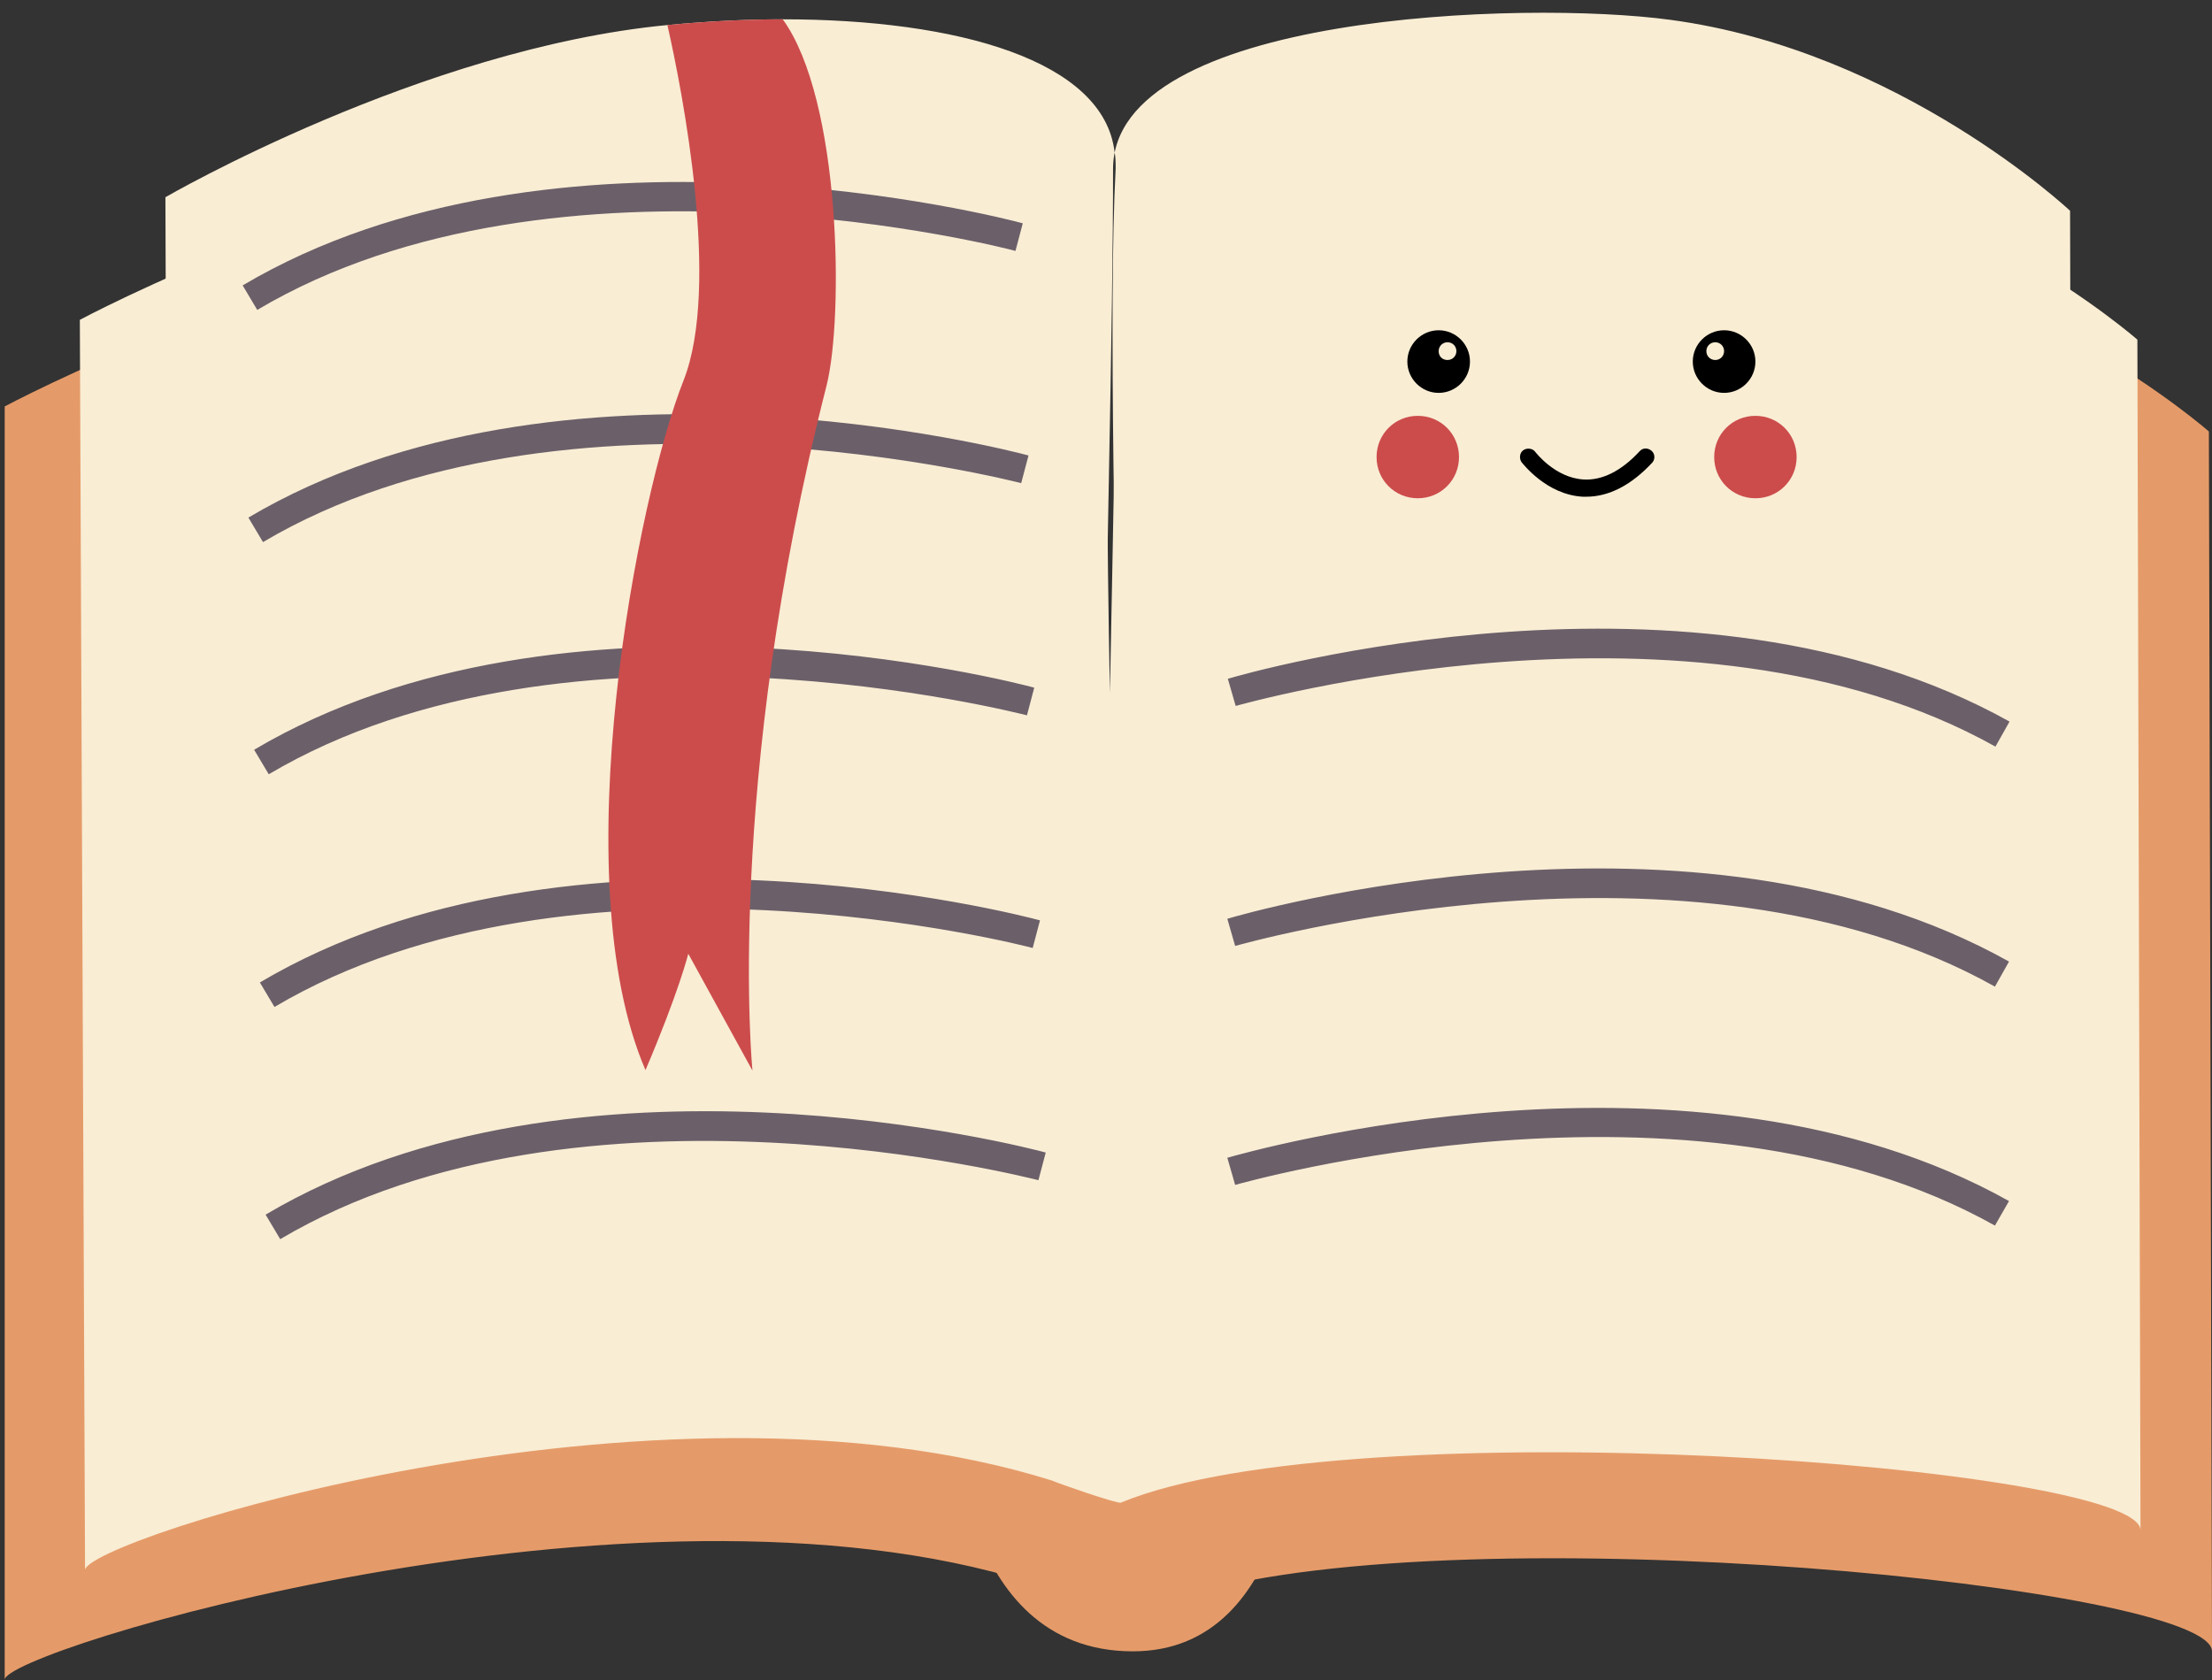
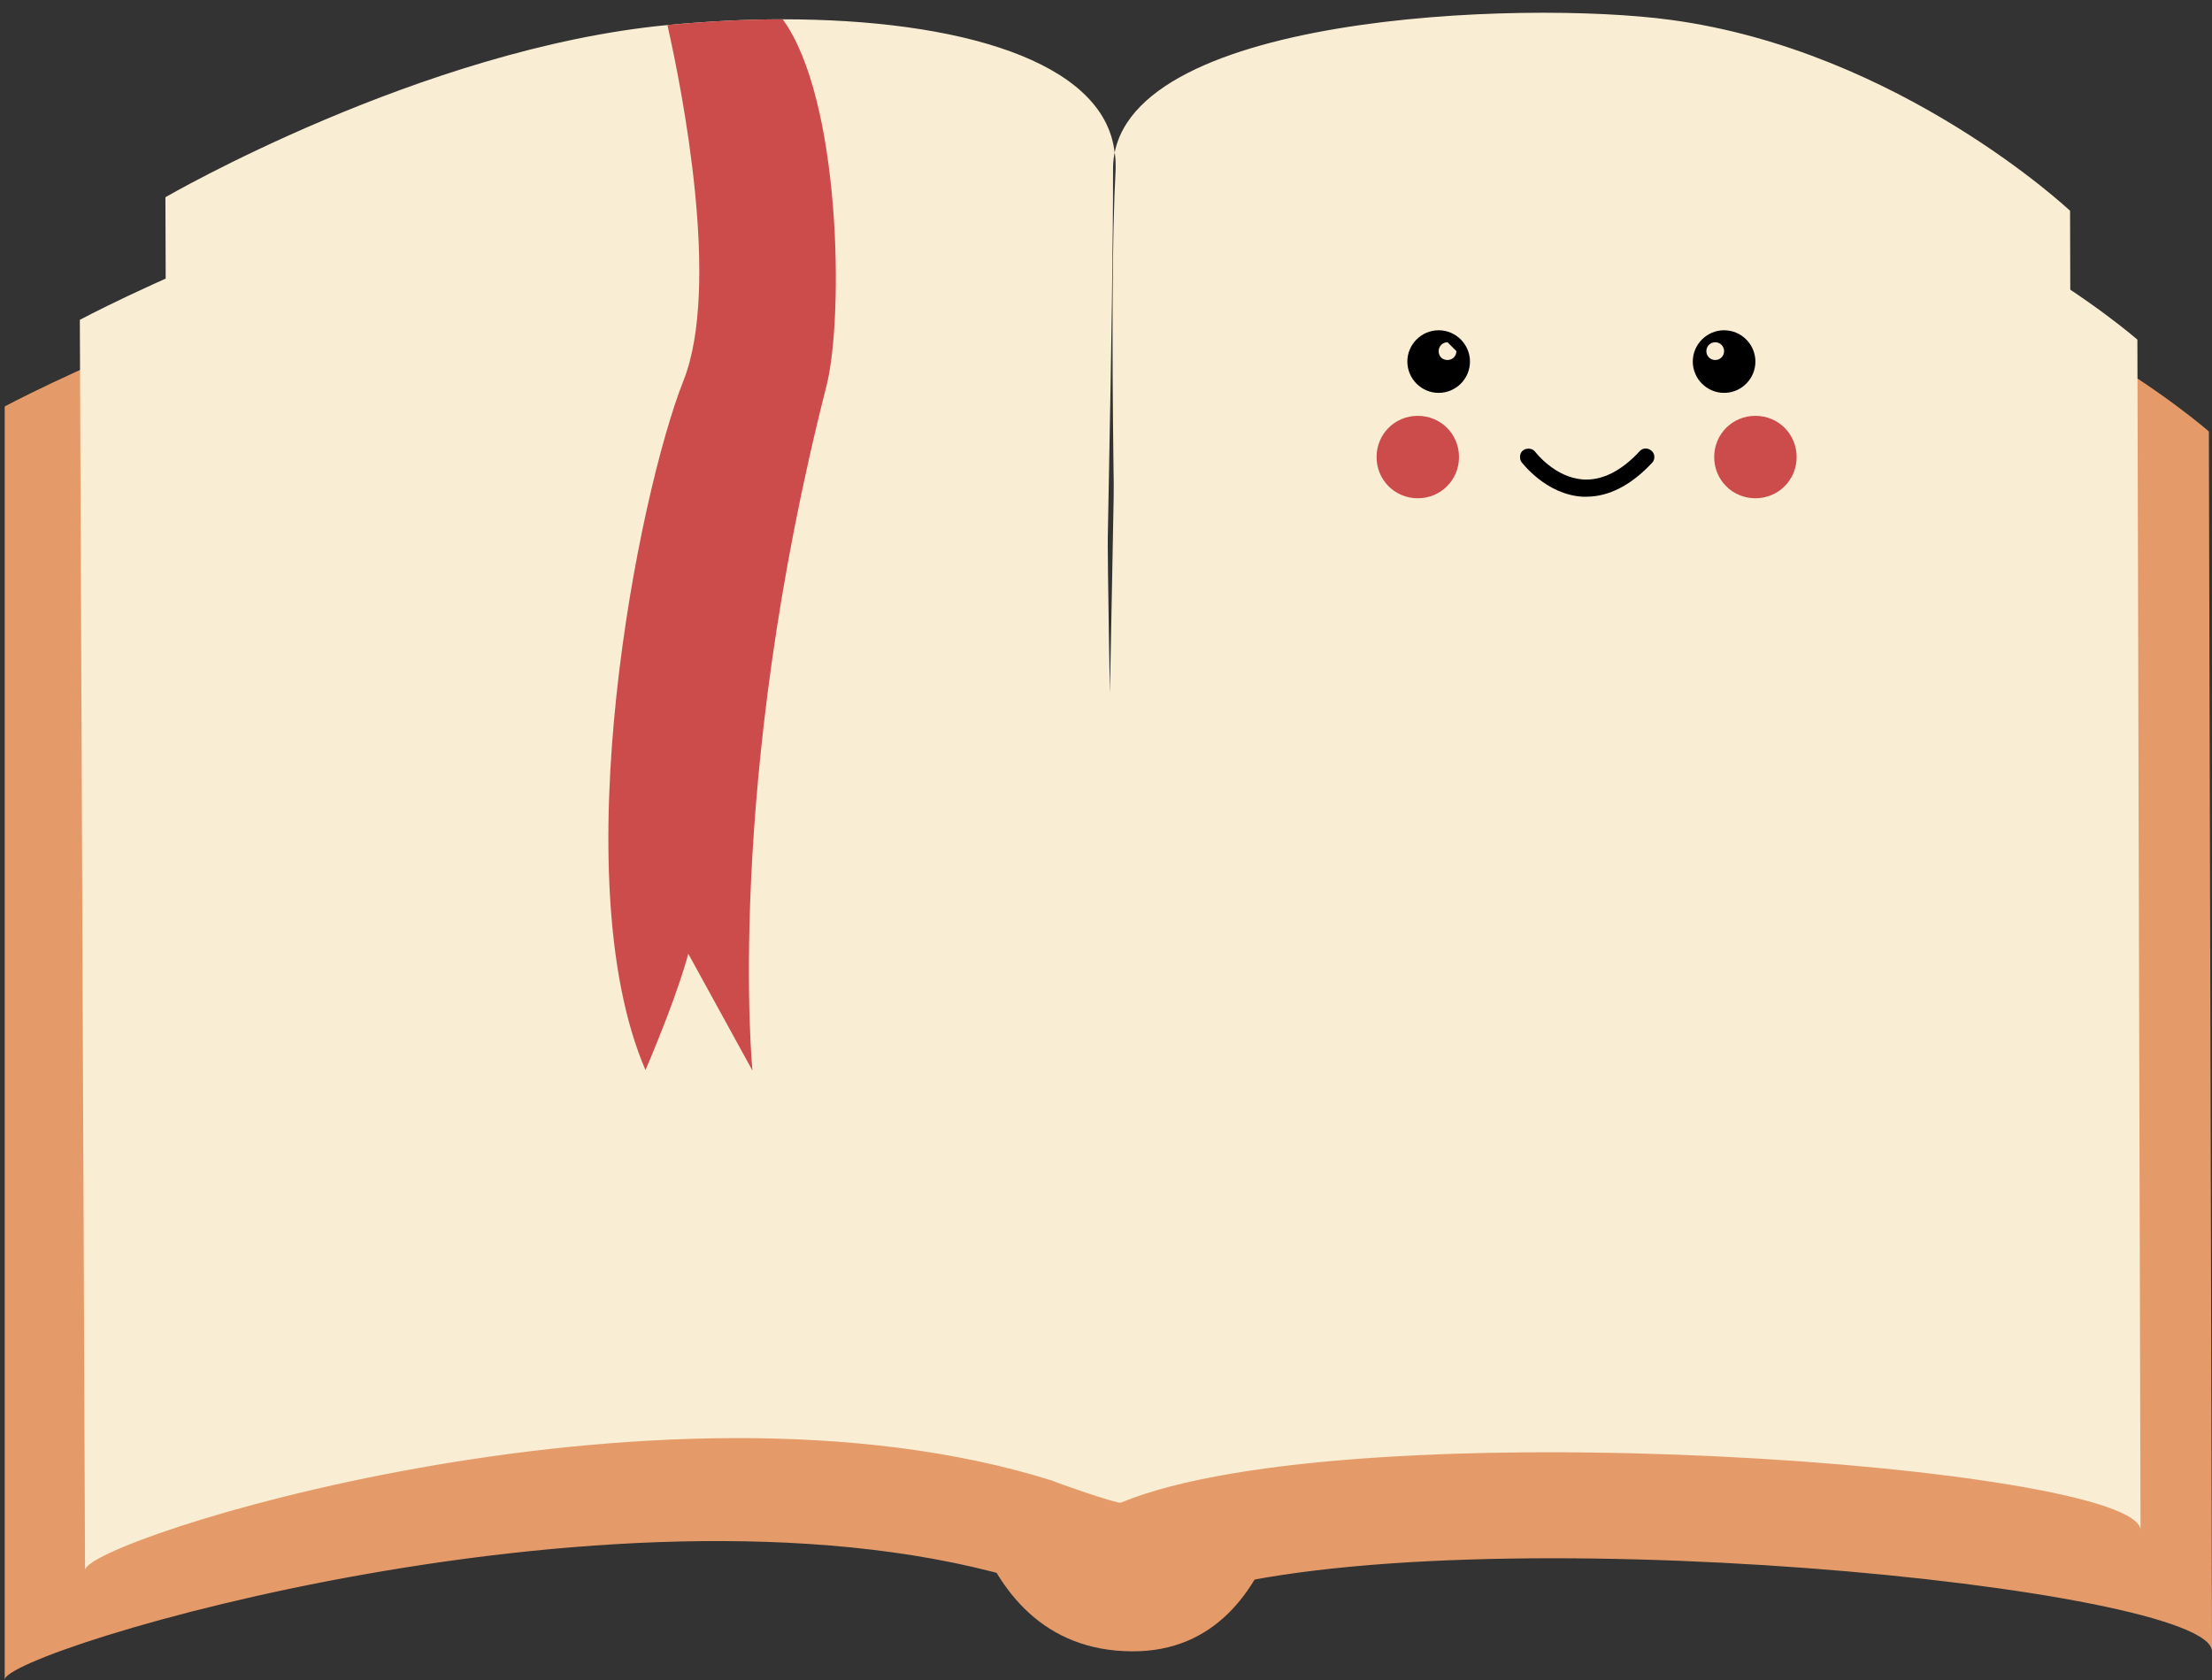
<svg xmlns="http://www.w3.org/2000/svg" fill="#000000" height="322" preserveAspectRatio="xMidYMid meet" version="1" viewBox="-0.9 -2.4 423.9 322.0" width="423.9" zoomAndPan="magnify">
  <rect x="-0.9" y="-2.4" width="423.9" height="322.0" fill="#333333" stroke="none" />
  <g id="change1_1">
    <path d="M197.2,300.6c-0.2,0.3-0.4,0.4-0.7,0.3C120.5,277-0.9,314.2,0,319.6V75.5c0,0,53.2-28.5,104.3-33 c8.1-0.7,16.2-1.1,24-1.1c36.4,0,66.8,7.9,69,25.5c0.2,1,0.2,2,0.2,3.1C194.5,122.9,203.5,292.1,197.2,300.6z M227.6,303.1 c53.2-15.6,195.4-1.3,195.4,11l-0.6-233.8c0,0-34.8-30.7-81.7-36.6c-29.9-3.8-113.9-1.2-113.9,28.6 C226.8,126.9,219.9,305.3,227.6,303.1z" fill="#e59b69" />
  </g>
  <g id="change1_2">
    <path d="M181.8,267.6c0,0,0.2,46.4,34.3,46.5c31.7,0.1,31.7-46.5,31.7-46.5H181.8z" fill="#e59b69" />
  </g>
  <g id="change2_1">
    <path d="M409.3,290.9c0-12.3-150.9-23.7-195.4-5.3c-0.6,0.3-12.9-4-13.1-4.2c-76-23.9-186.3,11.7-185.4,17.2 L14.4,58.9c0,0,53.2-28.5,104.3-33c8.1-0.7,16.2-1.1,24-1.1c36.4,0,66.8,7.9,69,25.5c0.2,1,0.2,2,0.2,3.1c-0.9,16.8-0.7,45.5-0.1,77 c0.6-31,1.2-59.1,1.2-75.7C213,25,297,22.3,327,26.1c46.9,6,81.7,36.6,81.7,36.6L409.3,290.9z" fill="#f9edd4" />
  </g>
  <g id="change2_2">
    <path d="M212.6,260.5c-0.2,0.3-0.4,0.4-0.6,0.3c-70.1-23.9-181.2,8.9-180.4,14.4L30.8,35.4c0,0,49.1-28.5,96.2-33 c7.5-0.7,14.9-1.1,22.1-1.1c33.5,0,61.6,7.9,63.6,25.5c0.2,1,0.2,2,0.2,3.1C210.1,82.8,218.4,252.1,212.6,260.5z M213.3,260.8 c41.7-18.4,183-7.1,183.1,5.3L395.8,38c0,0-32.6-30.7-76.6-36.6c-28-3.8-106.8-1.2-106.8,28.6C212.5,84.7,206.3,263.9,213.3,260.8z" fill="#f9edd4" />
  </g>
  <g id="change3_1">
-     <path d="M381.5,140.7c-58.4-32.7-144.7-8-145.6-7.8l-1.5-5.2c3.6-1.1,89.3-25.6,149.8,8.2L381.5,140.7z M384.1,181.9 c-60.5-33.9-146.2-9.3-149.8-8.2l1.5,5.2c0.9-0.2,87.1-25,145.6,7.8L384.1,181.9z M384.1,227.8c-60.5-33.9-146.2-9.3-149.8-8.3 l1.5,5.2c0.9-0.2,87.1-25,145.6,7.8L384.1,227.8z M195.9,134.7l1.4-5.3c-3.6-1-89.9-23.4-149.5,11.9l2.8,4.7 C108.2,111.9,195,134.5,195.9,134.7z M194.8,90.2l1.4-5.3c-3.6-1-89.9-23.4-149.5,11.9l2.8,4.7C107.1,67.4,193.9,90,194.8,90.2z M193.7,45.7l1.4-5.3c-3.6-1-89.9-23.4-149.5,11.9l2.8,4.7C106,22.8,192.9,45.4,193.7,45.7z M197,179.3l1.4-5.3 c-3.6-1-89.9-23.4-149.5,11.9l2.8,4.7C109.3,156.5,196.1,179,197,179.3z M198.1,223.8l1.4-5.3c-3.6-1-89.9-23.4-149.5,11.9l2.8,4.7 C110.4,201,197.2,223.6,198.1,223.8z" fill="#6b6069" />
-   </g>
+     </g>
  <g id="change4_1">
    <path d="M157.5,71.5c-19.6,76.9-14.2,131.3-14.2,131.3L131,180.4c0,0-1.8,7.3-8.2,22.3 c-15.9-36.9-1.4-110.3,7.3-132.2c7.1-18-0.2-55.3-3.1-68.1c7.5-0.7,14.9-1.1,22.1-1.1C160.3,16.7,160.8,58.4,157.5,71.5z" fill="#cc4c4c" />
  </g>
  <g id="change5_1">
    <path d="M280.8,66.9c0,3.3-2.7,6-6,6c-3.3,0-6-2.7-6-6c0-3.3,2.7-6,6-6C278.1,60.9,280.8,63.6,280.8,66.9z" fill="inherit" />
  </g>
  <g id="change2_3">
-     <path d="M278.2,64.9c0,0.9-0.7,1.7-1.7,1.7s-1.7-0.7-1.7-1.7c0-0.9,0.7-1.7,1.7-1.7S278.2,64,278.2,64.9z" fill="#f9edd4" />
+     <path d="M278.2,64.9c0,0.9-0.7,1.7-1.7,1.7s-1.7-0.7-1.7-1.7c0-0.9,0.7-1.7,1.7-1.7z" fill="#f9edd4" />
  </g>
  <g id="change5_2">
    <path d="M335.5,66.9c0,3.3-2.7,6-6,6c-3.3,0-6-2.7-6-6c0-3.3,2.7-6,6-6C332.8,60.9,335.5,63.6,335.5,66.9z" fill="inherit" />
  </g>
  <g id="change2_4">
    <path d="M329.5,64.9c0,0.9-0.7,1.7-1.7,1.7c-0.9,0-1.7-0.7-1.7-1.7c0-0.9,0.7-1.7,1.7-1.7 C328.8,63.2,329.5,64,329.5,64.9z" fill="#f9edd4" />
  </g>
  <g id="change5_3">
    <path d="M315.6,84c0.7,0.6,0.7,1.7,0.1,2.3c-4,4.3-8.3,6.5-12.6,6.5c-0.2,0-0.5,0-0.7,0c-7-0.4-11.5-6.4-11.7-6.6 c-0.5-0.7-0.4-1.8,0.3-2.3c0.7-0.5,1.8-0.4,2.3,0.3c0.1,0.1,3.8,5,9.3,5.3c3.5,0.2,7.2-1.6,10.7-5.4C313.9,83.4,314.9,83.4,315.6,84 z" fill="inherit" />
  </g>
  <g id="change4_2">
    <path d="M278.7,85.2c0,4.4-3.5,7.9-7.9,7.9c-4.4,0-7.9-3.5-7.9-7.9c0-4.4,3.5-7.9,7.9-7.9 C275.2,77.3,278.7,80.8,278.7,85.2z M335.5,77.3c-4.4,0-7.9,3.5-7.9,7.9c0,4.4,3.5,7.9,7.9,7.9c4.4,0,7.9-3.5,7.9-7.9 C343.4,80.8,339.9,77.3,335.5,77.3z" fill="#cc4c4c" />
  </g>
</svg>